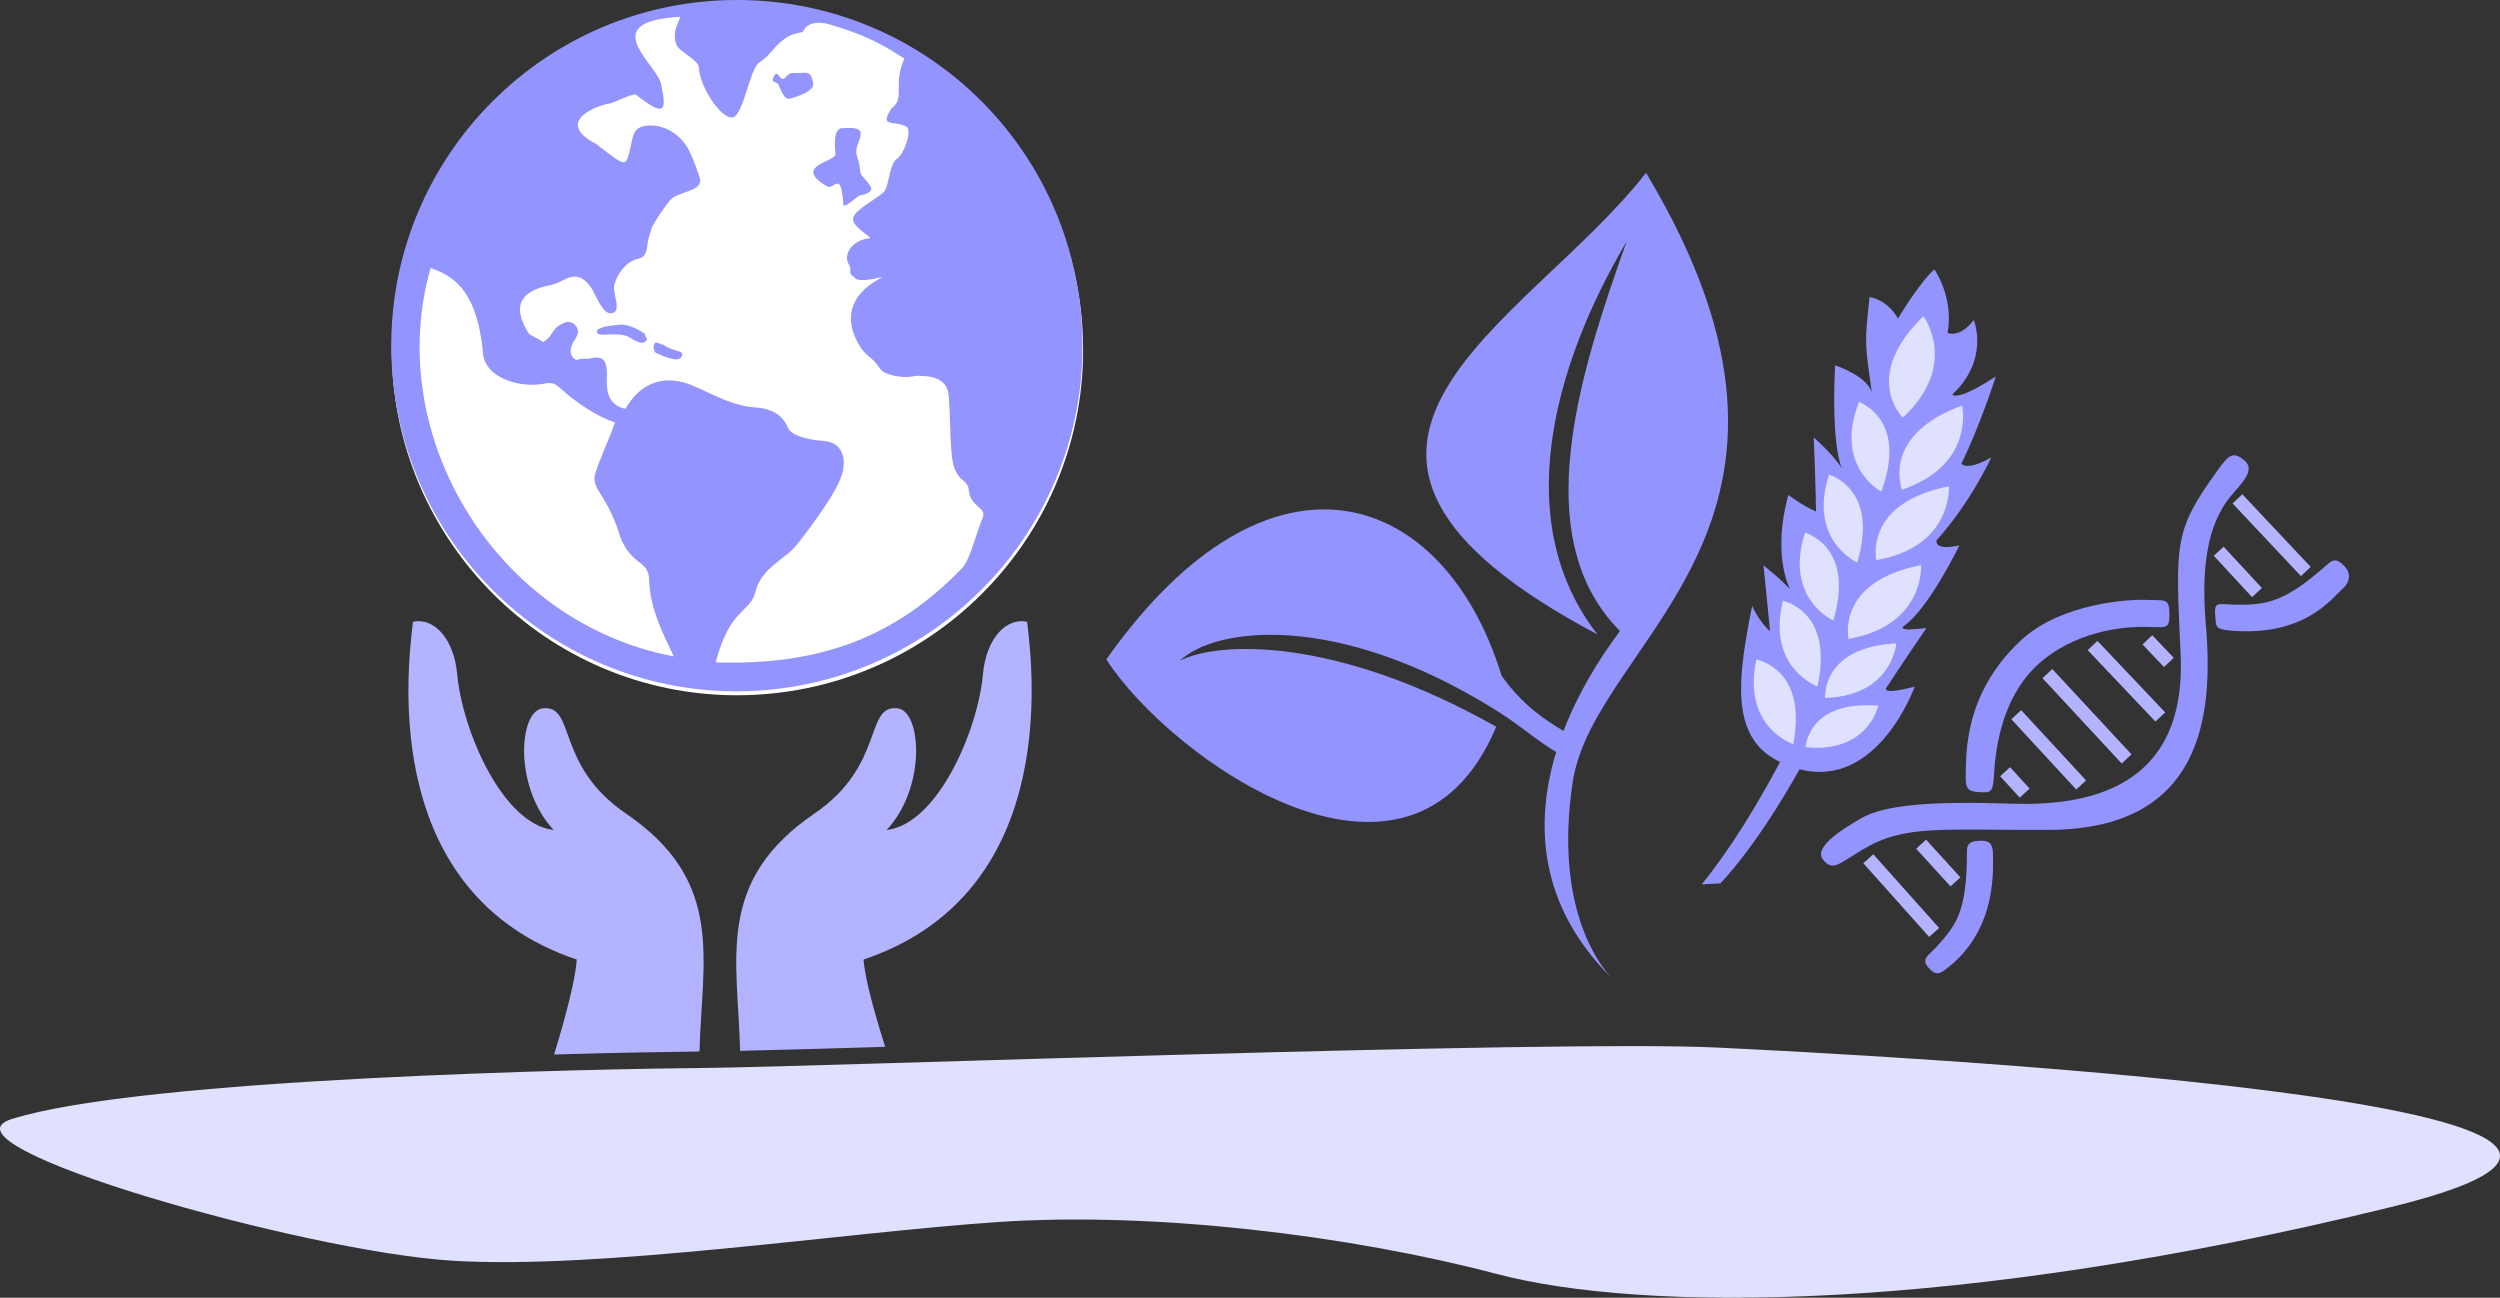
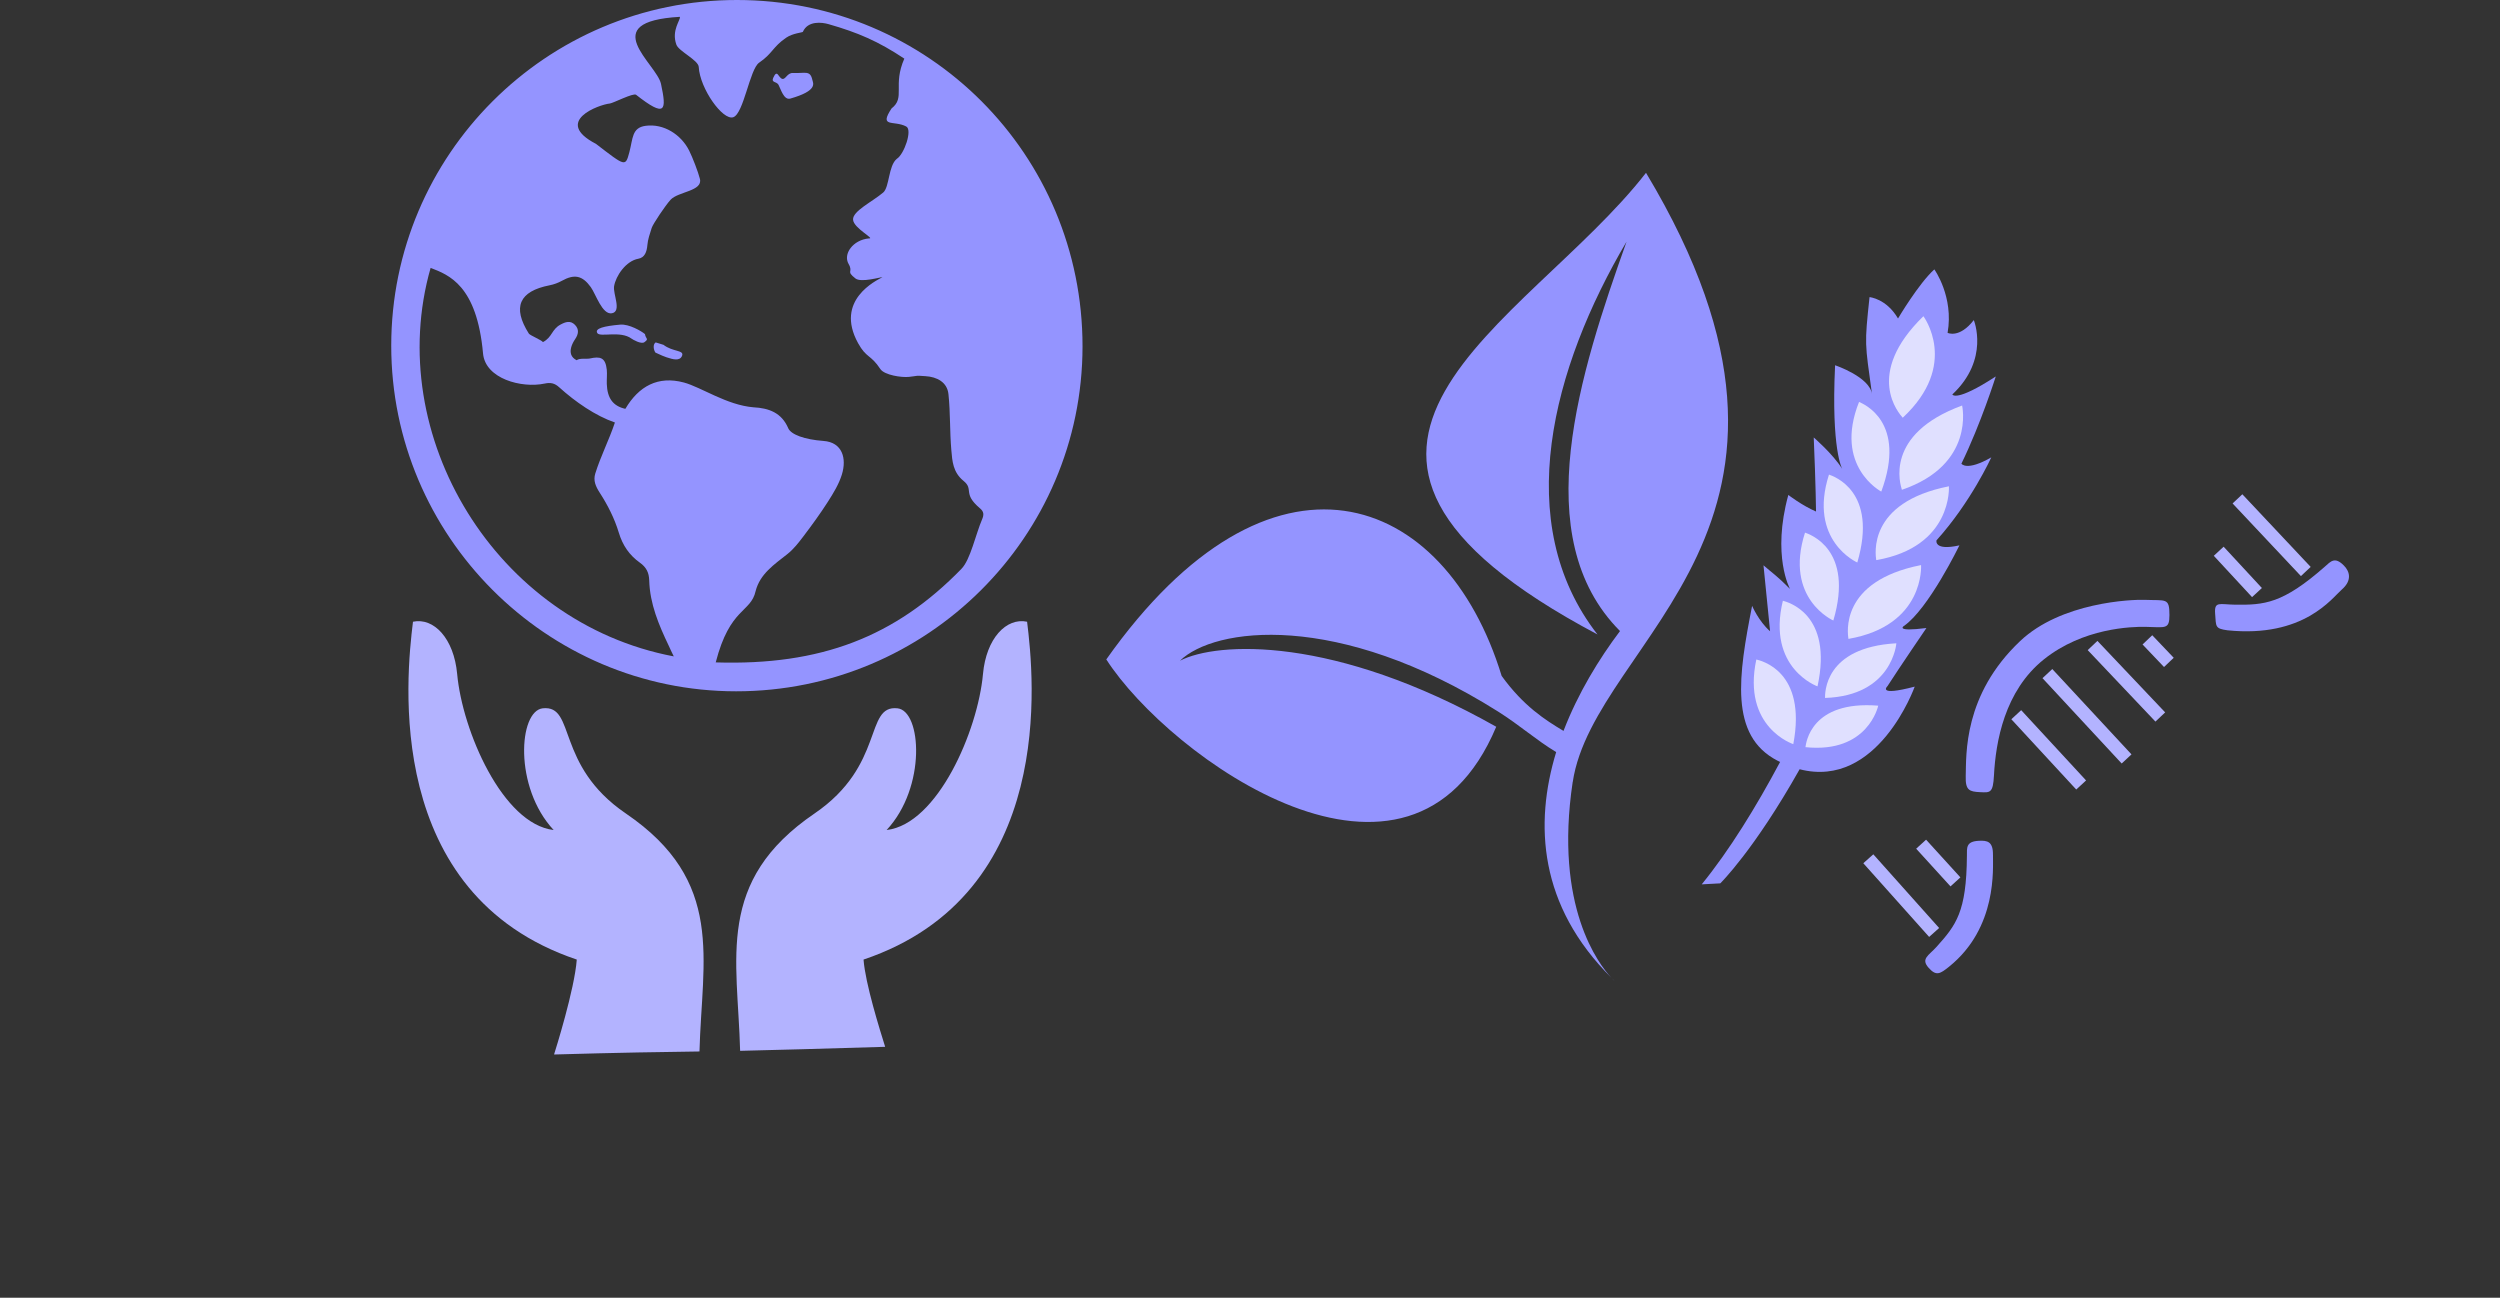
<svg xmlns="http://www.w3.org/2000/svg" id="Ebene_2" viewBox="0 0 1190.64 618.05">
  <rect x="0" y="0" width="1190.64" height="618.05" fill="#333333" stroke="none" />
  <defs>
    <style>.cls-1{fill:#fff;}.cls-2{fill:#9494ff;}.cls-3{fill:#e0e0ff;}.cls-4{fill:#b3b3ff;}</style>
  </defs>
  <g id="Ebene_1-2">
    <g>
-       <path class="cls-1" d="M351.26,1.88c-90.83-.02-164.63,73.76-164.66,164.6-.02,90.62,73.76,164.6,164.21,164.64,90.99,.04,164.96-73.58,165.02-164.23,.06-91.35-73.38-164.98-164.58-165Z" />
-       <path class="cls-3" d="M817.58,498.9c65.57,3.18,525.39,25.96,321.15,75.97-206.77,50.64-356.44,50.17-426.02,31.83-69.58-18.34-162.88-29.7-236.94-24.73-74.06,4.97-189.08,22.73-260.09,18.47-71-4.26-249.16-55.18-210.17-67.47,62.33-19.65,278.38-23.9,330.9-24.37,52.52-.47,403.52-13.47,481.16-9.7Z" />
+       <path class="cls-1" d="M351.26,1.88Z" />
      <g>
        <path class="cls-2" d="M768.96,467.19c-.5-.49-.98-.97-1.48-1.46,.92,.99,1.48,1.46,1.48,1.46Z" />
        <path class="cls-2" d="M749.02,372.48c10.28-68.66,135.96-121.91,34.9-290.18-56.76,72.99-190.92,130.87-23.1,219.87-41.41-53.13-21.42-127.34,13.83-187.07-22.1,62.25-47.69,140.71-3.11,185.44-9.96,13.21-19.99,29.56-26.91,47.56-8.72-5.22-19.08-11.82-29.46-26.2-27.09-88.55-110.07-118.5-188.29-7.85,30.01,46.65,144.79,129.46,185.71,32.07-77.1-43.54-132.96-40.59-150.63-31.44,16.29-15.89,74.83-24.06,151.4,24.13,10.63,6.69,17.84,13.35,27.78,19.38-10.43,34.2-8.28,73.11,26.33,107.52-5.93-6.33-27.36-33.83-18.47-93.24Z" />
      </g>
      <path class="cls-2" d="M948.39,217.81c-11.85,6.81-14.26,3.02-14.26,3.02,9.27-18.99,16.37-41.54,16.37-41.54-19.11,12.46-20.69,8.58-20.69,8.58,17.94-16.8,10.22-35.43,10.22-35.43-6.89,8.9-12.48,6.08-12.48,6.08,3.03-17.27-6.31-30.22-6.31-30.22-7.49,6.77-17.3,23.38-17.3,23.38-5.58-9.52-13.57-10.17-13.57-10.17-2.44,23.04-2.22,21.35,1.17,46.14-1.12-8.16-17.57-13.7-17.57-13.7-1.93,40.51,3.42,49.4,3.42,49.4-4.51-7.2-13.59-15-13.59-15,.99,23.17,1.09,35.27,1.09,35.27-6.62-2.83-13.19-7.9-13.19-7.9-7.95,29.02,.79,44.75,.79,44.75-6.27-6.33-8.54-7.64-12.62-11.24l3.14,31.41c-5.45-4.77-8.56-12.11-8.56-12.11-6.5,33.03-11.01,61.84,12.06,73.73,.43,.22,.85,.42,1.27,.62-11.46,21.49-24.08,42.01-37.33,58.3l8.85-.48s16.11-15.79,37.78-54.34c37.34,9.66,54.81-39.35,54.81-39.35-18.4,4.82-12.96-.24-12.96-.24,5.22-8.16,18.53-27.67,18.53-27.67-15.09,1.92-10.78-.93-10.78-.93,11.76-8.06,26.5-38.44,26.5-38.44-12.31,2.74-10.91-2.4-10.91-2.4,16.45-18.23,26.11-39.54,26.11-39.54Z" />
      <path class="cls-3" d="M916.03,150.6s17.35,23.08-9.84,48.35c-1.62-1.89-18.69-20.58,9.84-48.35Z" />
      <path class="cls-3" d="M934.47,193.13s6.44,28.15-28.68,40.14c-.71-2.39-8.68-26.41,28.68-40.14Z" />
      <path class="cls-3" d="M928.18,231.6s1.96,28.81-34.61,35.17c-.33-2.47-4.45-27.44,34.61-35.17Z" />
      <path class="cls-3" d="M914.92,269.12s1.96,28.81-34.6,35.16c-.32-2.46-4.46-27.44,34.6-35.16Z" />
      <path class="cls-3" d="M903.15,306.37s-1.8,24.98-33.97,26.03c.02-2.16-.5-24.11,33.97-26.03Z" />
      <path class="cls-3" d="M894.52,336.08s-4.8,22.86-34.66,19.76c.29-1.99,2.56-22.34,34.66-19.76Z" />
      <path class="cls-3" d="M895.97,234.12s-22.81-11.94-10.59-42.7c2.02,.9,22.93,9.42,10.59,42.7Z" />
      <path class="cls-3" d="M884.55,267.9s-23.58-10.35-13.49-41.87c2.08,.76,23.52,7.82,13.49,41.87Z" />
      <path class="cls-3" d="M873.14,295.53s-23.57-10.35-13.49-41.87c2.08,.76,23.52,7.82,13.49,41.87Z" />
      <path class="cls-3" d="M865.6,326.89s-24.27-8.61-16.5-40.78c2.13,.61,24.03,6.09,16.5,40.78Z" />
      <path class="cls-3" d="M854.07,354.4s-24.5-7.94-17.61-40.31c2.14,.55,24.19,5.43,17.61,40.31Z" />
-       <path class="cls-2" d="M1063.96,234.47c-11.14,12.15-16.17,31.38-13.41,63.11,3.9,44.87-2.61,97.32-74.59,97.66-51.42,.24-68.56-2.74-88.75,9.31-11.82,7.05-14.08,10.33-18.66,5.28-5.09-5.61,6.28-13.38,17.61-20,11.33-6.62,33.6-8.32,71.61-7.07,34.71,1.15,83.66-6.04,80.77-70.91-2.39-53.52-3.48-58.61,17.55-87.79,5.3-7.35,7.43-9.4,12.86-4.7,3.76,3.26,2.27,7.17-4.99,15.09Z" />
      <path class="cls-2" d="M949.17,407.28c-.1,6.1,2.25,34.45-20.9,53.1-4.35,3.49-6.13,4.56-9.7,.6-3.96-4.39,0-5.88,3.74-10.06,9.31-10.37,14.23-16.58,14.44-43.22,.03-3.98-.53-6.95,5.67-7.27,4.1-.21,6.85,.32,6.74,6.85Z" />
      <path class="cls-2" d="M1021.94,298.55c9.44,.18,11.27,1.34,11.27-5.69,0-8.28-1.67-6.77-11.53-7.17-6.64-.27-40.05,1.18-59.53,19.58-27.21,25.69-25.66,54.25-25.96,64.39-.2,6.78,1.77,7.38,6.94,7.62,4.68,.22,6.07,.49,6.51-7.96,.83-15.98,5.01-40.23,23.72-55.24,18.72-15.01,41.79-15.67,48.58-15.54Z" />
      <rect class="cls-4" x="919.93" y="398.88" width="6.38" height="24.28" transform="translate(-36.16 728.63) rotate(-42.32)" />
      <rect class="cls-4" x="1062.56" y="258.88" width="6.38" height="26.82" transform="translate(98.81 796.7) rotate(-42.8)" />
      <rect class="cls-4" x="1024.63" y="302.67" width="6.38" height="14.83" transform="translate(69.75 794.52) rotate(-43.61)" />
-       <rect class="cls-4" x="956.41" y="365.73" width="6.38" height="13.79" transform="translate(.43 746.36) rotate(-42.51)" />
      <rect class="cls-4" x="902.3" y="403.08" width="6.38" height="47.06" transform="translate(-54.05 711.55) rotate(-41.77)" />
      <rect class="cls-4" x="1078.69" y="231.13" width="6.38" height="47.5" transform="translate(119.23 810.52) rotate(-43.25)" />
      <rect class="cls-4" x="990.72" y="313.34" width="6.38" height="55.45" transform="translate(33.39 767.19) rotate(-42.86)" />
      <rect class="cls-4" x="1009.54" y="301.01" width="6.38" height="46.9" transform="translate(54.45 785.54) rotate(-43.46)" />
      <rect class="cls-4" x="972.53" y="334.36" width="6.38" height="45.56" transform="translate(16.58 756.68) rotate(-42.72)" />
      <path class="cls-2" d="M350.99,0c-90.83-.02-164.63,73.76-164.66,164.6-.02,90.62,73.76,164.6,164.21,164.64,90.99,.04,164.96-73.57,165.02-164.23C515.62,73.65,442.18,.02,350.99,0ZM205.1,127.59c8.56,3.32,22.01,8.14,24.95,40.77,1.08,11.98,18.3,16.67,29.38,14.31,2.78-.59,4.7-.19,6.81,1.71,7.81,7.07,17.38,13.66,26.61,16.84-2.78,8.33-6.82,16.13-9.35,24.31-1.03,3.32,.14,6.07,2.18,9.22,3.76,5.82,7.01,12.24,9,18.85,1.86,6.2,5.08,10.82,10.09,14.4,3,2.14,4.32,4.67,4.42,8.43,.3,11.17,4.58,21.24,9.31,31.13,.66,1.37,1.4,3.15,2.38,5.05-84.76-16.02-138.58-105.21-115.8-185.01Zm252.9,143.22c-31.61,32.54-67.2,46.23-117.13,44.66,6.78-26.27,16.67-23.54,19-33.96,2.1-8.21,8.89-12.69,15.14-17.64,2.96-2.34,5.39-5.48,7.69-8.53,4.04-5.34,8-10.76,11.6-16.4,2.6-4.07,5.23-8.35,6.64-12.91,2.38-7.69,.29-15.37-8.74-16.03-9.03-.66-15.5-3.03-16.81-6.08-3.12-7.3-9.12-9.57-16.54-9.94-12.77-1.06-24.87-9.58-33.15-11.81-12.32-3.31-21.51,1.75-27.87,12.54-5.92-1.33-8.61-5.09-8.84-11.88-.07-2.1,.21-4.65,0-6.72-.62-5.97-3.23-6.45-8.07-5.38-1.49,.33-4.92-.29-6.28,.83-2.71-1.36-3.32-3.58-2.58-6.24,.37-1.32,1.05-2.61,1.82-3.75,1.6-2.35,2.07-4.69-.05-6.86-2.16-2.22-4.51-1.41-6.9-.12-4.28,2.32-3.88,6.02-8.34,8.33-.79-1.02-6.21-3.24-6.72-4.04-7.96-12.6-4.65-20.18,9.93-23.02,2.01-.39,4.03-1.15,5.82-2.14,5.88-3.25,9.69-2.59,13.73,2.99,2.39,3.3,5.47,13.29,10.04,12.49,4.87-.86,.45-9.21,1.08-12.91,.82-4.87,5.59-12,11.55-13.07,3.04-.55,4.03-3.3,4.29-6.45,.23-2.8,1.22-5.55,2.08-8.26,.59-1.85,6.53-10.7,8.97-13.37,3.61-3.94,15.44-4.07,13.98-9.95-.79-3.2-3.5-10.22-5.11-13.45-3.85-7.71-12.18-12.97-20.71-11.83-6.68,.89-6.03,6.06-7.8,12.64-1.88,6.99-1.88,6.72-15.87-4.03-20.71-10.76,1.61-18.75,6.57-19.22,1.53-.15,11.23-5.17,12.51-4.17,14.18,11.12,14.6,7.57,11.88-5.17-2.06-9.68-31.32-29.65,8.98-31.95,.49,1.41-4.16,6.38-1.65,13.28,1.14,3.13,10.47,7.36,10.64,10.59,.57,10.35,11.48,25.65,16.45,23.94s7.85-22.91,12.3-25.96c6.57-4.51,6.39-7.49,12.98-11.96,3.07-2.08,7.72-2.41,7.86-2.73,2.37-5.42,9.08-4.58,12.28-3.66,13.92,3.99,23.6,8.13,36.04,16.41-5.65,12.91,.65,18.5-6.07,23.71-6.19,9.41,1.13,5.5,6.99,8.61,3.05,1.61-1,13.25-4.49,15.4-4.03,3.23-3.49,13.51-6.49,16.05-5.32,4.5-14.69,8.88-14.35,12.98s10.85,9.22,7.51,8.88c-7.51,.68-12.41,7.4-9.62,12.19,2.39,4.1-1.52,3.13,3.26,6.88,2.71,2.13,12.15-.73,12.85-.62-2.92,1.6-22.89,10.93-11.61,31.43,3.97,7.22,6,5.33,10.59,12.3,1.93,2.93,10.16,4.14,13.66,3.76,5.52-.61,2.34-.67,7.86-.34,5.49,.33,10.33,2.88,10.93,8.54,.95,8.9,.59,17.73,1.37,26.64,.46,5.27,.74,10.57,5.81,14.69,5.07,4.12-.62,5.91,7.8,13.04,1.91,1.61,2.03,3.03,.99,5.42-2.82,6.48-5.58,19.23-9.71,23.33Z" />
      <path class="cls-2" d="M1115.27,280.8c-4.61,3.99-18.07,23.09-54.39,19.39-6.02-.84-5.44-1.68-5.91-7.9-.47-6.11,2.1-4.41,9.42-4.31,13.94,.19,22.7-.42,42.71-18.01,2.99-2.63,4.83-5.03,9.2-.62,2.89,2.91,3.91,7.17-1.02,11.44Z" />
      <path class="cls-4" d="M421.56,498.55c-2.54-8.13-9.47-30.2-10.29-41.55,92.19-31.09,81.16-134.49,77.89-160.9-9.88-2.09-19.47,7.92-21.01,24.91-2.46,27.05-21.63,71.47-45.89,74.29,19.03-20.41,16.65-56.77,5.15-57.97-15.85-1.66-5.77,27.11-39.49,50.1-47.34,32.27-36.58,68.94-35.43,113.03,16.05-.36,40.12-1.05,69.07-1.91Z" />
      <path class="cls-4" d="M274.69,457c-1.03,14.18-10.25,43.41-10.82,45.21,29.47-.85,54.18-1.27,69.26-1.44,1.16-44.11,12.34-81.07-35.06-113.34-33.77-22.99-23.67-51.76-39.54-50.1-11.52,1.21-13.91,37.56,5.15,57.97-24.29-2.82-43.48-47.24-45.95-74.29-1.55-16.99-11.15-27-21.04-24.91-3.27,26.41-14.32,129.81,78,160.9Z" />
      <path class="cls-2" d="M376.37,46.95c-3.07,.87-4.52-4.55-5.6-6.56-.86-1.62-3.57-.94-2.54-3.28,2.01-4.55,2.46,0,4.33,.45,1.65,.4,2.3-2.95,5.17-2.81,5.75,.27,8.1-1.44,9.15,3.26,.36,1.62,2.83,5.15-10.52,8.95Z" />
-       <path class="cls-2" d="M409.31,93.08s7.45-.98,5.2-4.46-4.6-4.67-4.8-6.92-.55-4.37-1.62-7.58c-2.12-6.37,9.2-14.5-7.24-13.05-3.98,.35-3.35,8.6-2.94,12.28s-20.82,5.48-4.16,15.34c3.51,2.08,6.84-8.29,7.89,8.77,.13,2.16,6.43-3.69,7.67-4.38Z" />
      <g>
        <path class="cls-2" d="M306.92,162.95c2.36-1.69,.54-1.51,.26-3.83-1.7-1.42-7.55-4.87-11.78-4.51-7.86,.68-12.22,1.83-10.94,4s10.94-1.31,16.34,2.68c.56,.42,4.6,2.81,6.13,1.66Z" />
        <path class="cls-2" d="M315.98,164.22c-.08-.06-3.62-1.08-3.7-1.15-1.47,.93-1.02,3.57-.13,4.85,3.26,1.47,3.72,1.72,5.31,2.25,3.07,1.02,6.38,1.94,7.4-.79,1.02-2.73-4.44-1.74-8.88-5.16Z" />
      </g>
    </g>
  </g>
</svg>